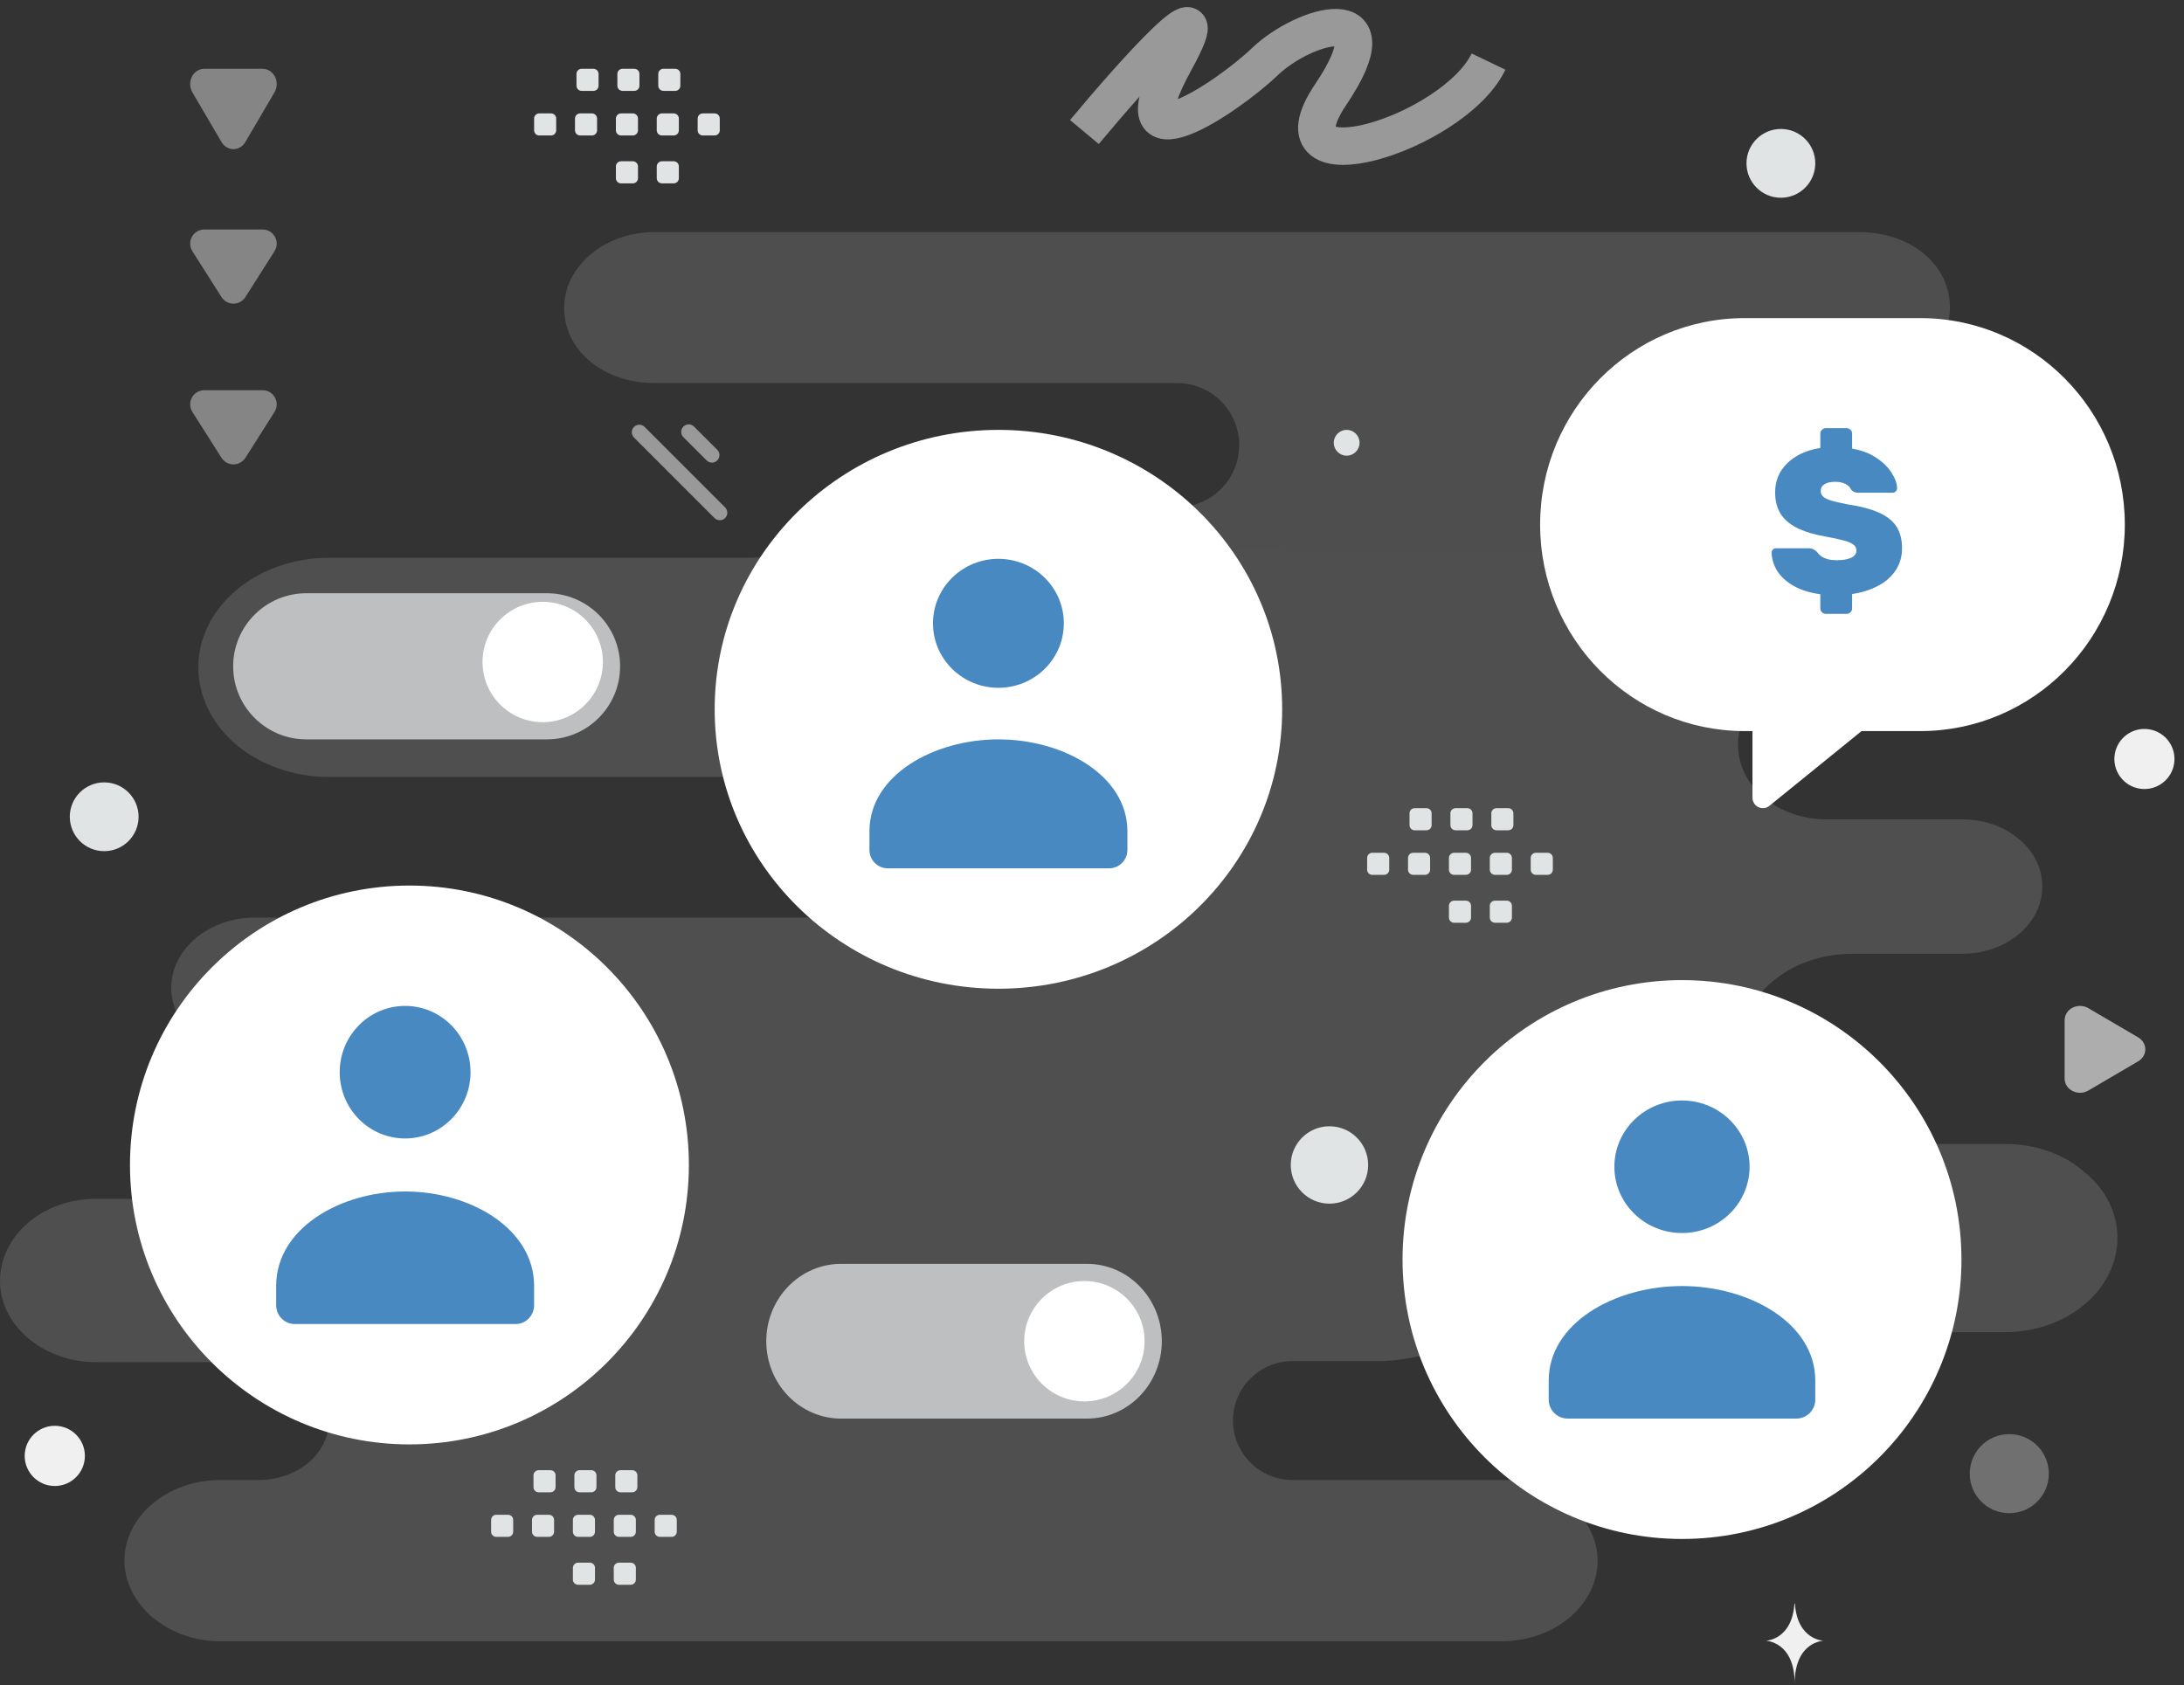
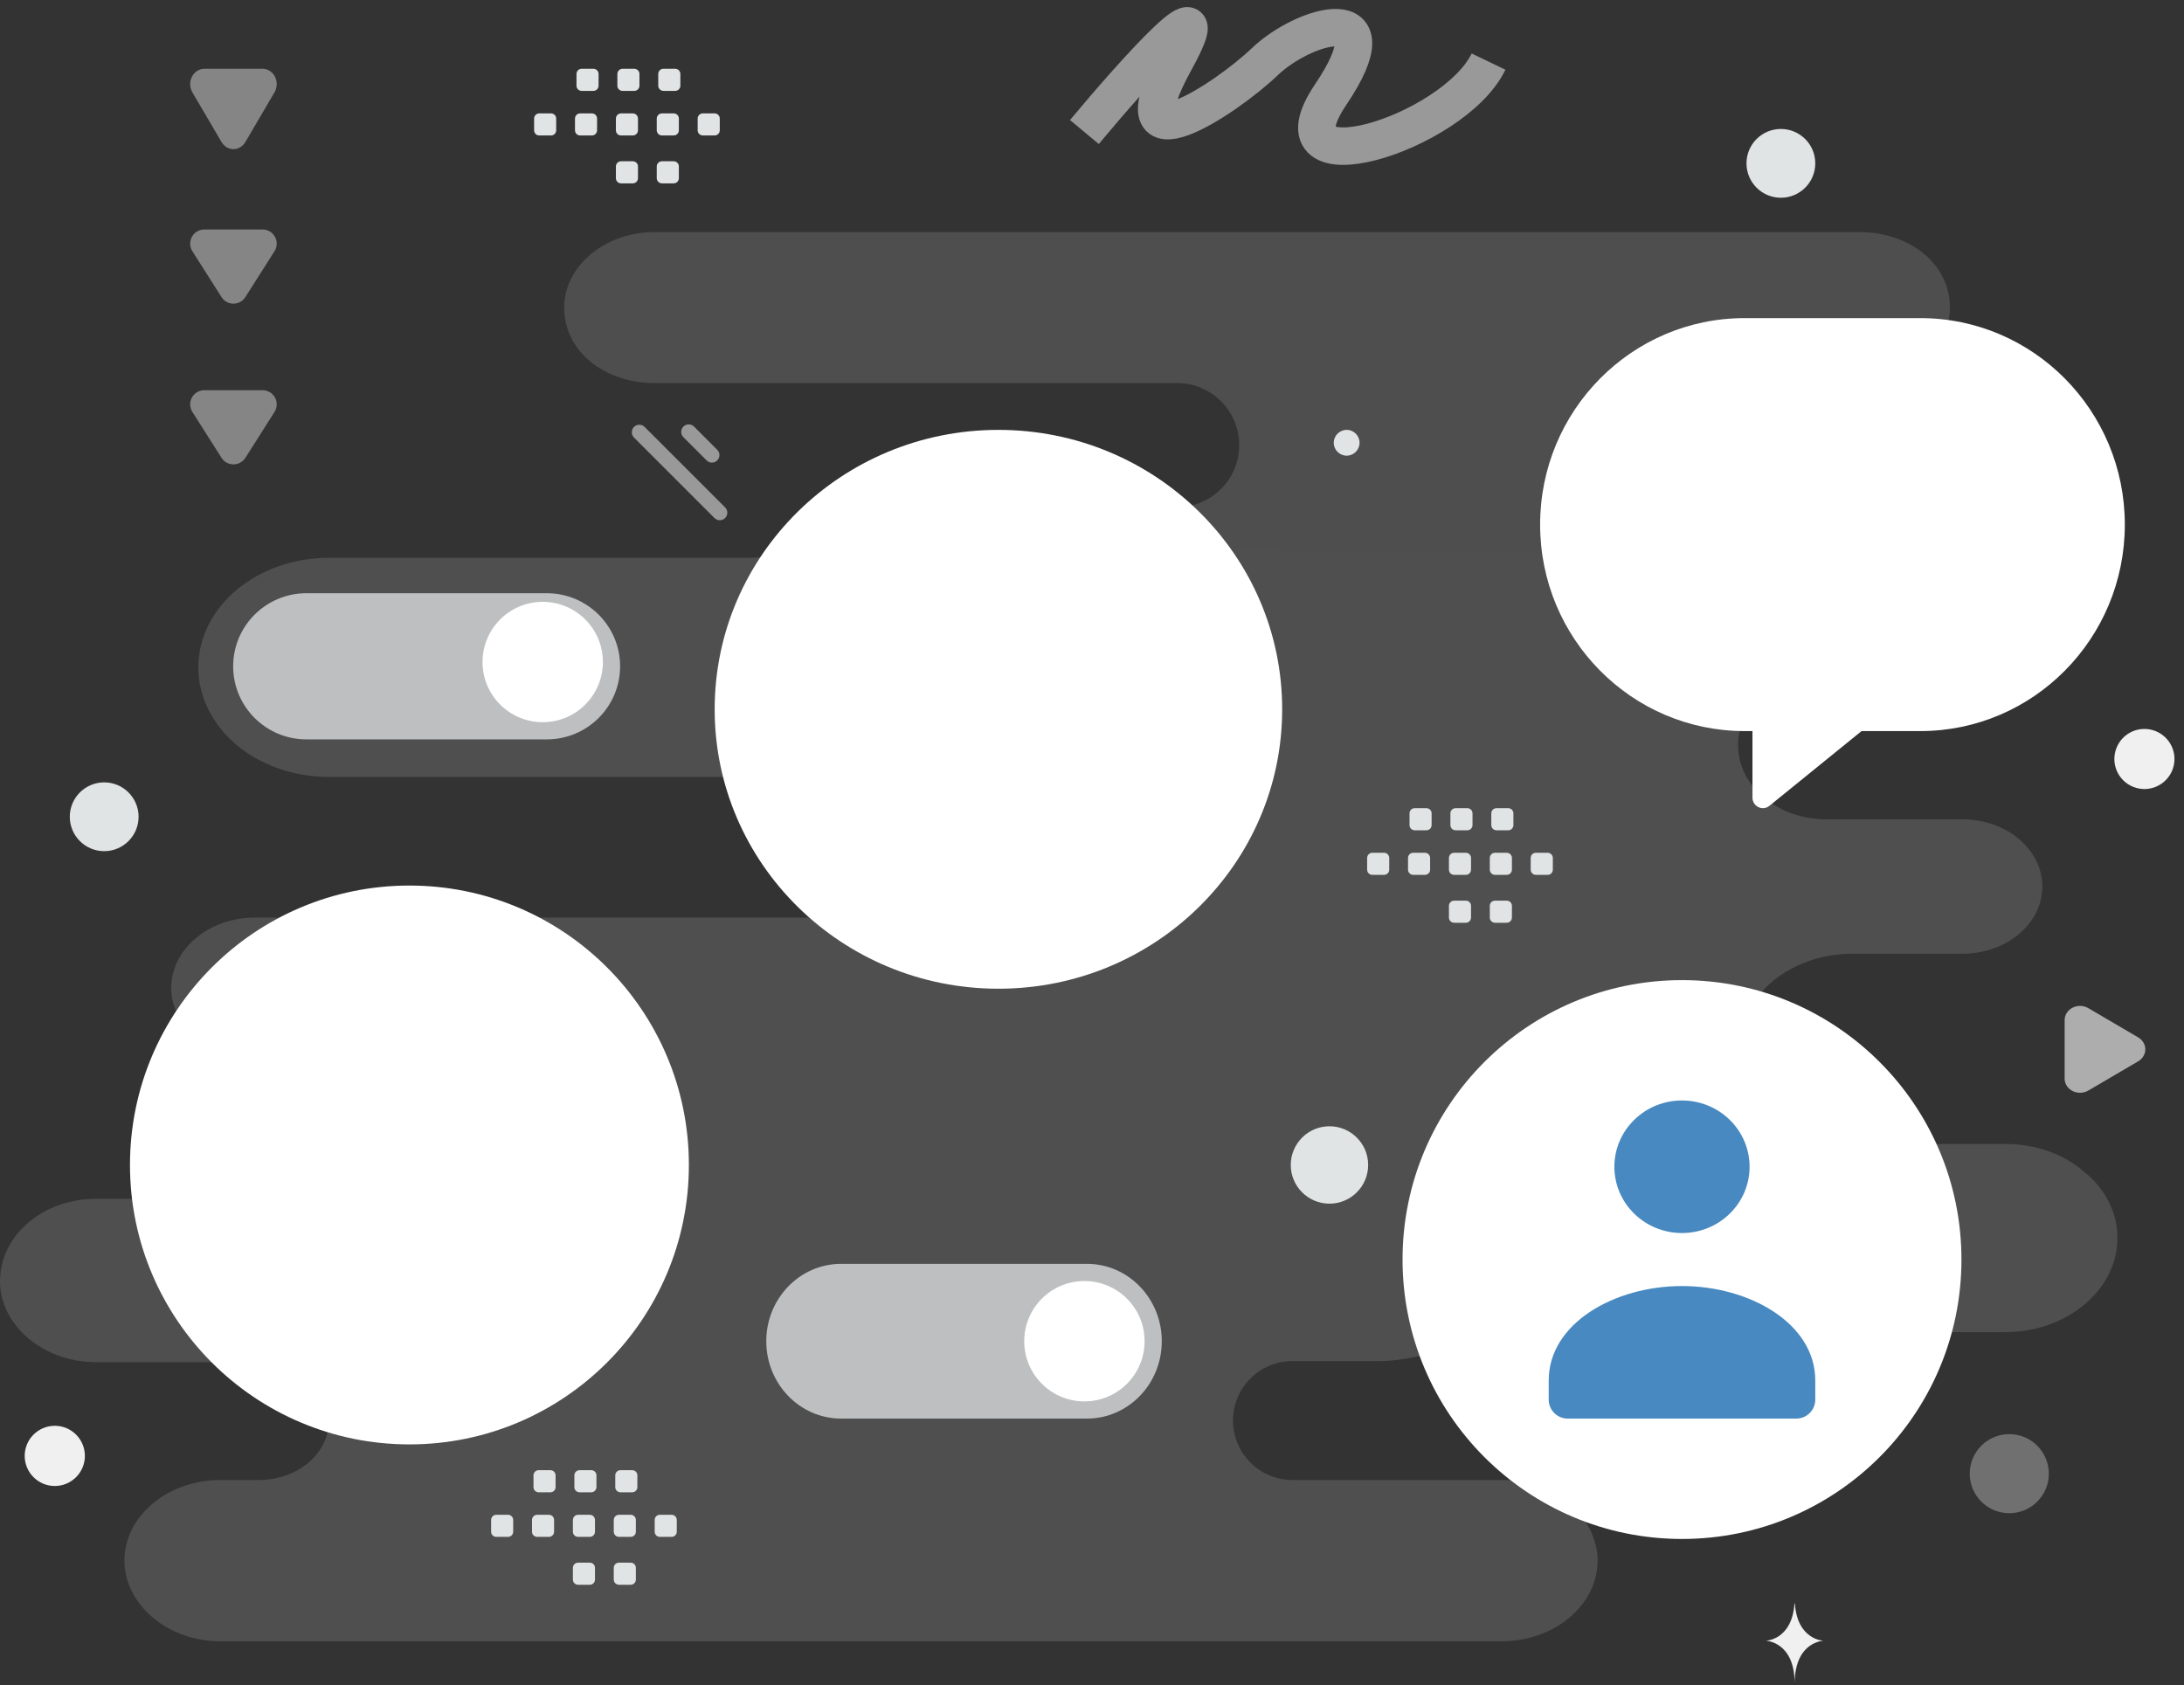
<svg xmlns="http://www.w3.org/2000/svg" fill="none" height="196" width="254">
  <rect width="100%" height="100%" fill="#333333" stroke="none" />
  <linearGradient id="a" gradientUnits="userSpaceOnUse" x1="117.879" x2="121.243" y1="282.796" y2="-151.331">
    <stop offset="0" stop-color="#fff" />
    <stop offset="1" stop-color="#eee" />
  </linearGradient>
  <path d="M11.174 139.435h21.632c5.301 0 9.742-3.608 9.742-8.177 0-2.285-1.146-4.329-2.865-5.772-1.719-1.443-4.154-2.405-6.877-2.405h-3.152c-2.722 0-5.157-.962-6.876-2.405-1.719-1.443-2.865-3.487-2.865-5.772 0-4.449 4.298-8.177 9.741-8.177h66.071c1.726 0 2.836-2.122 2.836-3.848 0-4.329 4.155-7.817 9.312-7.817h24.587c.622 0 1.219-.247 1.658-.687.44-.44.687-1.036.687-1.658s-.247-1.218-.687-1.658c-.439-.44-1.036-.687-1.658-.687H38.25c-4.154 0-8.022-1.443-10.744-3.728-2.722-2.285-4.441-5.532-4.441-9.019 0-7.095 6.876-12.747 15.185-12.747h48.659c7.635 0 15.192-5.892 22.827-5.892h27.167c3.984 0 7.215-3.231 7.215-7.215 0-3.985-3.231-7.215-7.215-7.215H76.07c-2.865 0-5.587-.962-7.449-2.526-1.862-1.563-3.008-3.728-3.008-6.253 0-4.81 4.727-8.778 10.458-8.778H216.318c2.866 0 5.588.962 7.45 2.525 1.862 1.563 3.008 3.728 3.008 6.253 0 4.81-4.727 8.778-10.458 8.778h-3.581c-4.727 0-8.739 3.247-8.739 7.335 0 2.044 1.003 3.848 2.579 5.171s3.725 2.165 6.16 2.165h17.334c3.009 0 5.874 1.082 7.879 2.766 2.006 1.683 3.295 3.968 3.295 6.614 0 5.171-5.014 9.259-11.031 9.259h-17.62c-5.73 0-10.458 3.969-10.458 8.778 0 2.405 1.146 4.569 3.009 6.133 1.862 1.563 4.441 2.525 7.306 2.525h15.758c2.579 0 4.871.842 6.59 2.285 1.719 1.443 2.722 3.367 2.722 5.532 0 4.329-4.155 7.816-9.312 7.816h-12.75c-7.306 0-13.18 4.931-13.18 11.064 0 3.006 1.433 5.892 3.868 7.816 2.436 2.044 5.73 3.247 9.312 3.247h17.764c3.581 0 6.876 1.202 9.168 3.246 2.436 1.925 3.868 4.69 3.868 7.696 0 6.013-5.873 10.944-13.036 10.944h-54.852c-6.058 0-12.008 3.366-18.066 3.366h-9.99c-3.819 0-6.914 3.096-6.914 6.915s3.095 6.914 6.914 6.914h24.316c3.151 0 5.873 1.082 7.879 2.766 2.005 1.683 3.295 4.089 3.295 6.614 0 5.171-5.014 9.38-11.174 9.38H25.643c-3.152 0-5.873-1.083-7.879-2.766-2.006-1.684-3.295-4.089-3.295-6.614 0-5.171 5.014-9.38 11.174-9.38h4.441c4.584 0 8.166-3.126 8.166-6.854 0-1.924-.86-3.608-2.435-4.81-1.433-1.203-3.582-2.044-5.874-2.044H11.174c-3.152 0-5.874-1.083-7.879-2.766-2.006-1.684-3.295-4.089-3.295-6.614 0-5.411 5.014-9.62 11.174-9.62z" fill="url(#a)" fill-opacity=".14" />
  <path d="M212.112 173.125c2.043 0 3.699-1.656 3.699-3.699 0-2.042-1.656-3.698-3.699-3.698s-3.699 1.656-3.699 3.698c0 2.043 1.656 3.699 3.699 3.699z" fill="#f6f6f6" />
  <path d="M233.68 176.004c2.54 0 4.599-2.059 4.599-4.598 0-2.54-2.059-4.599-4.599-4.599s-4.599 2.059-4.599 4.599c0 2.539 2.059 4.598 4.599 4.598z" fill="#fff" fill-opacity=".3" />
  <path d="M6.372 172.839c1.933 0 3.5-1.568 3.5-3.501s-1.567-3.5-3.5-3.5c-1.933 0-3.5 1.567-3.5 3.5s1.567 3.501 3.5 3.501zM246.022 87.375c-.5 1.864.606 3.78 2.471 4.28 1.864.499 3.78-.607 4.28-2.471.499-1.864-.607-3.78-2.472-4.28-1.864-.499-3.78.607-4.279 2.471zm-20.008-40.579h-.051c-.302 4.274-3.48 4.34-3.48 4.34s3.505.069 3.505 5.007c0-4.939 3.505-5.007 3.505-5.007s-3.177-.066-3.479-4.34zM208.746 186.512h-.049c-.29 4.262-3.342 4.327-3.342 4.327s3.366.069 3.366 4.993c0-4.924 3.365-4.993 3.365-4.993s-3.051-.065-3.34-4.327z" fill="#f0f0f0" />
  <path d="m83.097 60.255-9.362-9.362c-.341-.341-.341-.894 0-1.235.341-.341.894-.341 1.235 0l9.362 9.362c.341.341.341.894 0 1.234-.341.341-.894.341-1.235 0zm-.916-6.704-2.7-2.7c-.341-.341-.341-.894 0-1.235s.894-.341 1.235 0l2.7 2.7c.341.341.341.894 0 1.235-.341.341-.894.341-1.235-0z" fill="#fff" fill-opacity=".5" />
  <path clip-rule="evenodd" d="M62.715 15.757h1.371c.332 0 .599-.27.599-.598v-1.371c0-.332-.27-.599-.599-.599h-1.371c-.329 0-.598.27-.598.599v1.371c-0.0.079.015.157.045.229.03.073.074.139.13.194s.122.1.194.13c.073.03.151.045.229.045zm4.755 0h1.371c.159-.001.31-.064.423-.176.112-.112.175-.264.176-.422v-1.371c0-.332-.27-.599-.599-.599h-1.371c-.329 0-.598.27-.598.599v1.371c.001.158.064.31.176.422.112.112.264.175.422.176zm4.758 0h1.371c.159-.001.31-.064.422-.176.112-.112.175-.264.176-.422v-1.371c0-.332-.27-.599-.598-.599h-1.371c-.329 0-.599.27-.599.599v1.371c-0.0.079.015.157.045.229.03.073.074.139.13.194.056.056.122.1.194.13s.151.045.229.045zm4.755 0h1.371c.159-.001.31-.064.422-.176.112-.112.175-.264.176-.422v-1.371c0-.332-.27-.599-.598-.599h-1.371c-.332 0-.602.27-.602.599v1.371c.002.159.066.31.178.422s.265.175.423.176zm4.755 0h1.371c.159 0.0.312-.063.424-.175.113-.112.177-.264.177-.423v-1.371c0-.332-.27-.599-.602-.599h-1.371c-.329 0-.598.27-.598.599v1.371c.001.158.064.31.176.422.112.112.264.175.422.176zm-14.094-5.185h1.371c.159-.001.311-.064.423-.176.112-.112.175-.264.176-.423V8.598c0-.329-.27-.598-.599-.598h-1.371c-.332 0-.599.27-.599.598v1.371c-.001.079.015.157.044.23.03.073.074.139.13.195.056.056.122.1.195.131s.151.046.23.046zm4.755 0h1.371c.159-.001.31-.064.422-.176.112-.112.175-.264.176-.423V8.598c0-.329-.27-.598-.598-.598h-1.371c-.329 0-.599.27-.599.598v1.371c-.001.079.015.157.044.23.03.073.074.139.13.195.056.056.122.1.195.131s.151.046.23.046zm4.755 0h1.371c.331 0 .601-.27.601-.599V8.598c0-.329-.27-.598-.601-.598h-1.371c-.329 0-.598.27-.598.598v1.371c-0.0.159.063.312.175.424.112.113.264.177.423.177zm-4.926 10.755h1.371c.159-.001.31-.064.422-.176.112-.112.175-.264.176-.423v-1.371c0-.332-.27-.599-.598-.599h-1.371c-.329 0-.599.27-.599.599v1.371c-0.0.079.015.157.045.229.03.073.074.139.13.195.056.056.122.1.195.13.073.03.151.045.229.045zm4.755 0h1.371c.159-.001.31-.064.422-.176.112-.112.175-.264.176-.423v-1.371c0-.332-.27-.599-.598-.599h-1.371c-.332 0-.602.27-.602.599v1.371c.002.159.066.311.178.423.113.112.265.175.423.176zM57.715 178.756h1.371c.332 0 .599-.269.599-.598v-1.371c0-.332-.27-.599-.599-.599h-1.371c-.329 0-.598.27-.598.599v1.371c-0.0.079.015.157.045.229.03.073.074.139.13.194.056.056.122.1.194.13.073.03.151.046.229.045zm4.755 0h1.371c.159 0 .31-.063.423-.175.112-.113.175-.264.176-.423v-1.371c0-.332-.27-.599-.599-.599h-1.371c-.329 0-.598.27-.598.599v1.371c.001.159.064.31.176.422.112.112.264.176.422.176zm4.758 0h1.371c.159 0 .31-.064.422-.176.112-.112.175-.263.176-.422v-1.371c0-.332-.27-.599-.598-.599h-1.371c-.329 0-.599.27-.599.599v1.371c-0.0.079.015.157.045.229.03.073.074.139.13.195.056.055.122.099.194.129s.151.046.229.045zm4.755 0h1.371c.159 0 .31-.064.422-.176s.175-.263.176-.422v-1.371c0-.332-.27-.599-.598-.599h-1.371c-.332 0-.602.27-.602.599v1.371c.002.159.066.31.178.422s.265.175.423.176zm4.755 0h1.371c.159.001.312-.062.424-.174.113-.113.177-.265.177-.424v-1.371c0-.332-.27-.599-.602-.599h-1.371c-.329 0-.598.27-.598.599v1.371c.001.159.064.31.176.422s.264.176.422.176zm-14.094-5.184h1.371c.159-.001.311-.064.423-.176.112-.113.175-.265.176-.423v-1.375c0-.328-.27-.598-.599-.598h-1.371c-.332 0-.599.27-.599.598v1.372c-.001.079.015.157.044.23s.074.14.13.195c.056.056.122.101.195.131s.151.046.23.046zm4.755 0h1.371c.159-.001.31-.064.422-.177.112-.112.175-.264.176-.422v-1.375c0-.328-.27-.598-.598-.598h-1.371c-.329 0-.599.27-.599.598v1.372c-.001.079.015.157.044.23s.074.14.13.195c.056.056.122.101.195.131s.151.046.23.046zm4.755 0h1.371c.331 0 .601-.27.601-.599v-1.375c0-.328-.27-.598-.601-.598h-1.371c-.329 0-.598.27-.598.598v1.372c-0.0.159.063.312.175.424.112.113.264.177.423.178zm-4.926 10.755h1.371c.159-.001.31-.064.422-.177.112-.112.175-.264.176-.422v-1.371c0-.332-.27-.599-.598-.599h-1.371c-.329 0-.599.27-.599.599v1.371c-0.0.079.015.156.045.229.03.073.074.139.13.195.056.055.122.099.195.129.073.031.151.046.229.046zm4.755 0h1.371c.159-.001.31-.064.422-.177.112-.112.175-.264.176-.422v-1.371c0-.332-.27-.599-.598-.599h-1.371c-.332 0-.602.27-.602.599v1.371c.002.159.066.31.178.422.113.112.265.176.423.177zm87.614-82.571h1.372c.332 0 .599-.269.599-.598v-1.371c0-.332-.27-.599-.599-.599h-1.372c-.328 0-.598.27-.598.599v1.371c0 .079.015.157.045.229.03.073.074.139.13.194.056.056.122.1.194.13.073.03.151.046.229.045zm4.755 0h1.372c.158 0 .31-.063.423-.175.112-.113.175-.264.176-.423v-1.371c0-.332-.27-.599-.599-.599h-1.372c-.328 0-.598.27-.598.599v1.371c.001.159.064.31.176.422s.264.176.422.176zm4.759 0h1.371c.159 0 .31-.064.423-.176.112-.112.175-.263.176-.422v-1.371c0-.332-.27-.599-.599-.599h-1.371c-.329 0-.599.27-.599.599v1.371c0 .079.015.157.045.229.03.073.074.139.13.195.056.055.122.099.194.129.073.03.151.046.23.045zm4.755 0h1.371c.159 0 .31-.064.423-.176.112-.112.175-.263.176-.422v-1.371c0-.332-.27-.599-.599-.599h-1.371c-.332 0-.602.27-.602.599v1.371c.002.159.066.31.179.422.112.112.264.175.423.176zm4.755 0h1.371c.159.001.312-.062.425-.174.112-.113.176-.265.177-.424v-1.371c0-.332-.27-.599-.602-.599h-1.371c-.329 0-.599.27-.599.599v1.371c.001.159.064.31.176.422.113.112.264.176.423.176zm-14.094-5.184h1.371c.159-.001.311-.064.423-.176s.175-.264.176-.423v-1.374c0-.329-.27-.598-.599-.598h-1.371c-.332 0-.599.27-.599.598v1.371c0 .079.015.157.045.23.03.073.074.139.129.195.056.056.122.1.195.131s.151.046.23.046zm4.755 0h1.372c.158-.001.31-.064.422-.176.112-.112.175-.264.176-.423v-1.374c0-.329-.27-.598-.598-.598h-1.372c-.329 0-.599.27-.599.598v1.371c0 .079.015.157.045.23.03.073.074.139.129.195.056.056.122.1.195.131s.151.046.23.046zm4.755 0h1.372c.331 0 .601-.27.601-.599v-1.374c0-.329-.27-.598-.601-.598h-1.372c-.328 0-.598.27-.598.598v1.371c0 .159.063.312.175.424.112.113.264.177.423.177zm-4.926 10.755h1.371c.159-.001.311-.064.423-.177.112-.112.175-.264.176-.422v-1.371c0-.332-.27-.599-.599-.599h-1.371c-.329 0-.599.27-.599.599v1.371c0 .079.015.156.045.229s.074.139.13.195c.056.055.122.099.194.129.073.031.151.046.23.046zm4.755 0h1.371c.159-.001.311-.064.423-.177.112-.112.175-.264.176-.422v-1.371c0-.332-.27-.599-.599-.599h-1.371c-.332 0-.602.27-.602.599v1.371c.002.159.066.31.178.422.113.112.265.176.424.177z" fill="#e1e4e5" fill-rule="evenodd" />
  <path d="m248.671 123.444-5.801 3.402c-.271.159-.583.248-.904.258-.321.009-.639-.061-.921-.203-.281-.143-.516-.352-.679-.607-.164-.255-.249-.546-.249-.842v-6.802c0-.296.086-.586.25-.84.163-.255.398-.464.679-.607.282-.142.6-.212.92-.202.321.01.633.099.904.258l5.801 3.401c.254.15.463.355.608.599.145.243.221.516.221.793 0 .278-.076.551-.221.794s-.354.449-.608.598z" fill="#fff" fill-opacity=".6" />
-   <path d="M63.598 86c4.705 0 8.52-3.806 8.52-8.5S68.303 69 63.598 69H35.637c-4.705 0-8.52 3.806-8.52 8.5s3.814 8.5 8.52 8.5z" fill="#e1e4e5" fill-opacity=".75" />
+   <path d="M63.598 86c4.705 0 8.52-3.806 8.52-8.5S68.303 69 63.598 69H35.637c-4.705 0-8.52 3.806-8.52 8.5s3.814 8.5 8.52 8.5" fill="#e1e4e5" fill-opacity=".75" />
  <path d="M63.117 84c3.866 0 7-3.134 7-7s-3.134-7-7-7-7 3.134-7 7 3.134 7 7 7z" fill="#fff" />
  <path d="M126.408 165c4.81 0 8.709-4.029 8.709-9s-3.899-9-8.709-9H97.826c-4.81 0-8.709 4.029-8.709 9s3.899 9 8.709 9z" fill="#e1e4e5" fill-opacity=".75" />
  <path d="M126.117 163c3.866 0 7-3.134 7-7s-3.134-7-7-7-7 3.134-7 7 3.134 7 7 7zm-46-27.5c0-17.949-14.551-32.5-32.5-32.5-17.949 0-32.5 14.551-32.5 32.5s14.551 32.5 32.5 32.5c17.949 0 32.5-14.551 32.5-32.5z" fill="#fff" />
-   <path clip-rule="evenodd" d="M62.117 149.6v2.2c0 1.214-.96 2.2-2.143 2.2H34.26c-1.183 0-2.143-.986-2.143-2.2v-2.235c0-6.657 7.41-10.981 15-10.981s15 4.327 15 10.981zm-9.622-30.342c2.971 3.01 2.971 7.89 0 10.901-2.971 3.01-7.789 3.01-10.761 0-2.971-3.011-2.971-7.891 0-10.901 2.971-3.011 7.789-3.011 10.761 0z" fill="#4789c0" fill-rule="evenodd" />
  <path d="M228.117 146.5c0-17.949-14.551-32.5-32.5-32.5s-32.5 14.551-32.5 32.5 14.551 32.5 32.5 32.5 32.5-14.551 32.5-32.5z" fill="#fff" />
  <path clip-rule="evenodd" d="M211.117 160.6v2.2c0 1.214-.992 2.2-2.214 2.2h-26.572c-1.222 0-2.214-.986-2.214-2.2v-2.235c0-6.657 7.657-10.982 15.5-10.982s15.5 4.327 15.5 10.982zm-9.943-30.342c3.071 3.01 3.071 7.89 0 10.901-3.07 3.01-8.048 3.01-11.118 0-3.071-3.011-3.071-7.891 0-10.901 3.07-3.011 8.048-3.011 11.118 0z" fill="#4789c0" fill-rule="evenodd" />
  <path d="M149.117 82.5c0-17.949-14.774-32.5-33-32.5-18.225 0-33 14.551-33 32.5 0 17.949 14.775 32.5 33 32.5 18.226 0 33-14.551 33-32.5z" fill="#fff" />
-   <path clip-rule="evenodd" d="M131.117 96.719v2.14c0 1.181-.96 2.14-2.143 2.14H103.26c-1.183 0-2.143-.959-2.143-2.14v-2.175c0-6.477 7.41-10.685 15-10.685s15 4.21 15 10.685zm-9.622-29.522c2.972 2.929 2.972 7.678 0 10.606-2.971 2.929-7.789 2.929-10.76 0-2.971-2.929-2.971-7.678 0-10.606 2.971-2.929 7.789-2.929 10.76 0z" fill="#4789c0" fill-rule="evenodd" />
  <path d="M126.117 15.356c5.885-7.068 16.224-18.601 10.497-8.192-7.157 13.011 5.965 4.337 10.498 0 4.533-4.337 15.269-7.469 7.635 3.855-7.635 11.324 14.314 4.578 18.37-3.855" stroke="#fff" stroke-opacity=".5" stroke-width="4.355" />
  <path clip-rule="evenodd" d="M179.117 61.017c0-13.264 10.649-24.017 23.785-24.017h20.43c13.136 0 23.785 10.753 23.785 24.017s-10.649 24.017-23.785 24.017h-6.834l-10.714 8.693c-.793.644-1.971.074-1.971-.954v-7.739h-.911c-13.136 0-23.785-10.753-23.785-24.017z" fill="#fff" fill-rule="evenodd" />
  <path d="M207.117 23c-2.209 0-4-1.791-4-4s1.791-4 4-4 4 1.791 4 4-1.791 4-4 4zm-50.5 30c-.828 0-1.5-.672-1.5-1.5s.672-1.5 1.5-1.5c.829 0 1.5.672 1.5 1.5s-.671 1.5-1.5 1.5zM12.117 99c-2.209 0-4-1.791-4-4s1.791-4 4-4c2.209 0 4 1.791 4 4s-1.791 4-4 4zm142.5 41c-2.485 0-4.5-2.015-4.5-4.5s2.015-4.5 4.5-4.5 4.5 2.015 4.5 4.5-2.015 4.5-4.5 4.5z" fill="#e1e4e5" />
-   <path d="M212.328 71.4c-.16 0-.304-.064-.432-.192-.128-.112-.192-.256-.192-.432V69.12c-1.248-.176-2.288-.504-3.12-.984s-1.464-1.056-1.896-1.728c-.416-.688-.632-1.4-.648-2.136 0-.144.048-.264.144-.36s.216-.144.36-.144h3.816c.224 0 .4.04.528.12.128.064.264.16.408.288.128.176.288.344.48.504.208.144.464.264.768.36.304.08.656.12 1.056.12.736 0 1.304-.096 1.704-.288.4-.208.6-.488.6-.84 0-.272-.112-.496-.336-.672-.208-.176-.568-.336-1.08-.48s-1.208-.296-2.088-.456c-1.232-.208-2.296-.512-3.192-.912-.896-.416-1.584-.968-2.064-1.656-.464-.704-.696-1.568-.696-2.592 0-1.344.472-2.472 1.416-3.384.944-.928 2.224-1.52 3.84-1.776v-1.68c0-.176.064-.32.192-.432.128-.128.272-.192.432-.192h2.448c.176 0 .32.064.432.192.128.112.192.256.192.432v1.752c1.136.208 2.08.568 2.832 1.08.768.512 1.352 1.088 1.752 1.728.416.624.632 1.224.648 1.8 0 .144-.056.272-.168.384-.096.096-.208.144-.336.144h-4.008c-.192 0-.36-.032-.504-.096-.128-.064-.248-.168-.36-.312-.08-.224-.28-.424-.6-.6s-.728-.264-1.224-.264c-.544 0-.96.096-1.248.288-.288.176-.432.44-.432.792 0 .24.088.448.264.624s.488.336.936.48c.448.128 1.072.272 1.872.432 1.52.224 2.744.544 3.672.96.944.416 1.632.96 2.064 1.632s.648 1.512.648 2.52c0 .96-.248 1.816-.744 2.568-.48.736-1.16 1.336-2.04 1.8-.864.464-1.872.784-3.024.96v1.68c0 .176-.064.32-.192.432-.112.128-.256.192-.432.192z" fill="#4789c0" />
  <path d="m28.536 16.521 3.388-5.779c.159-.27.247-.581.257-.901.01-.32-.06-.637-.202-.917s-.351-.514-.605-.677c-.254-.163-.543-.248-.838-.247h-6.776c-.295-0-.584.086-.837.248-.254.163-.462.397-.604.677s-.211.597-.202.917.099.63.257.9l3.388 5.779c.149.253.354.461.596.605s.514.22.791.22.548-.076.791-.22.447-.352.596-.605zm0 18.035 3.388-5.332c.159-.249.247-.536.257-.832.01-.295-.06-.588-.202-.847s-.351-.475-.605-.625-.543-.229-.838-.228h-6.776c-.295-0-.584.079-.837.229-.254.15-.462.366-.604.625s-.211.551-.202.846c.01.295.099.582.257.831l3.388 5.332c.148.234.353.427.596.56.242.134.515.203.791.203s.549-.07.791-.203c.242-.134.447-.326.596-.56zm0 18.7 3.388-5.34c.159-.249.247-.536.257-.831.01-.295-.06-.588-.202-.847s-.351-.475-.605-.625c-.254-.15-.543-.229-.838-.228h-6.776c-.295-0-.584.079-.837.229-.254.15-.462.366-.604.625-.142.259-.211.551-.202.846s.099.582.257.831l3.388 5.335c.149.234.354.426.596.559s.514.203.791.203.548-.07.791-.203.447-.325.596-.559" fill="#fff" fill-opacity=".4" />
</svg>